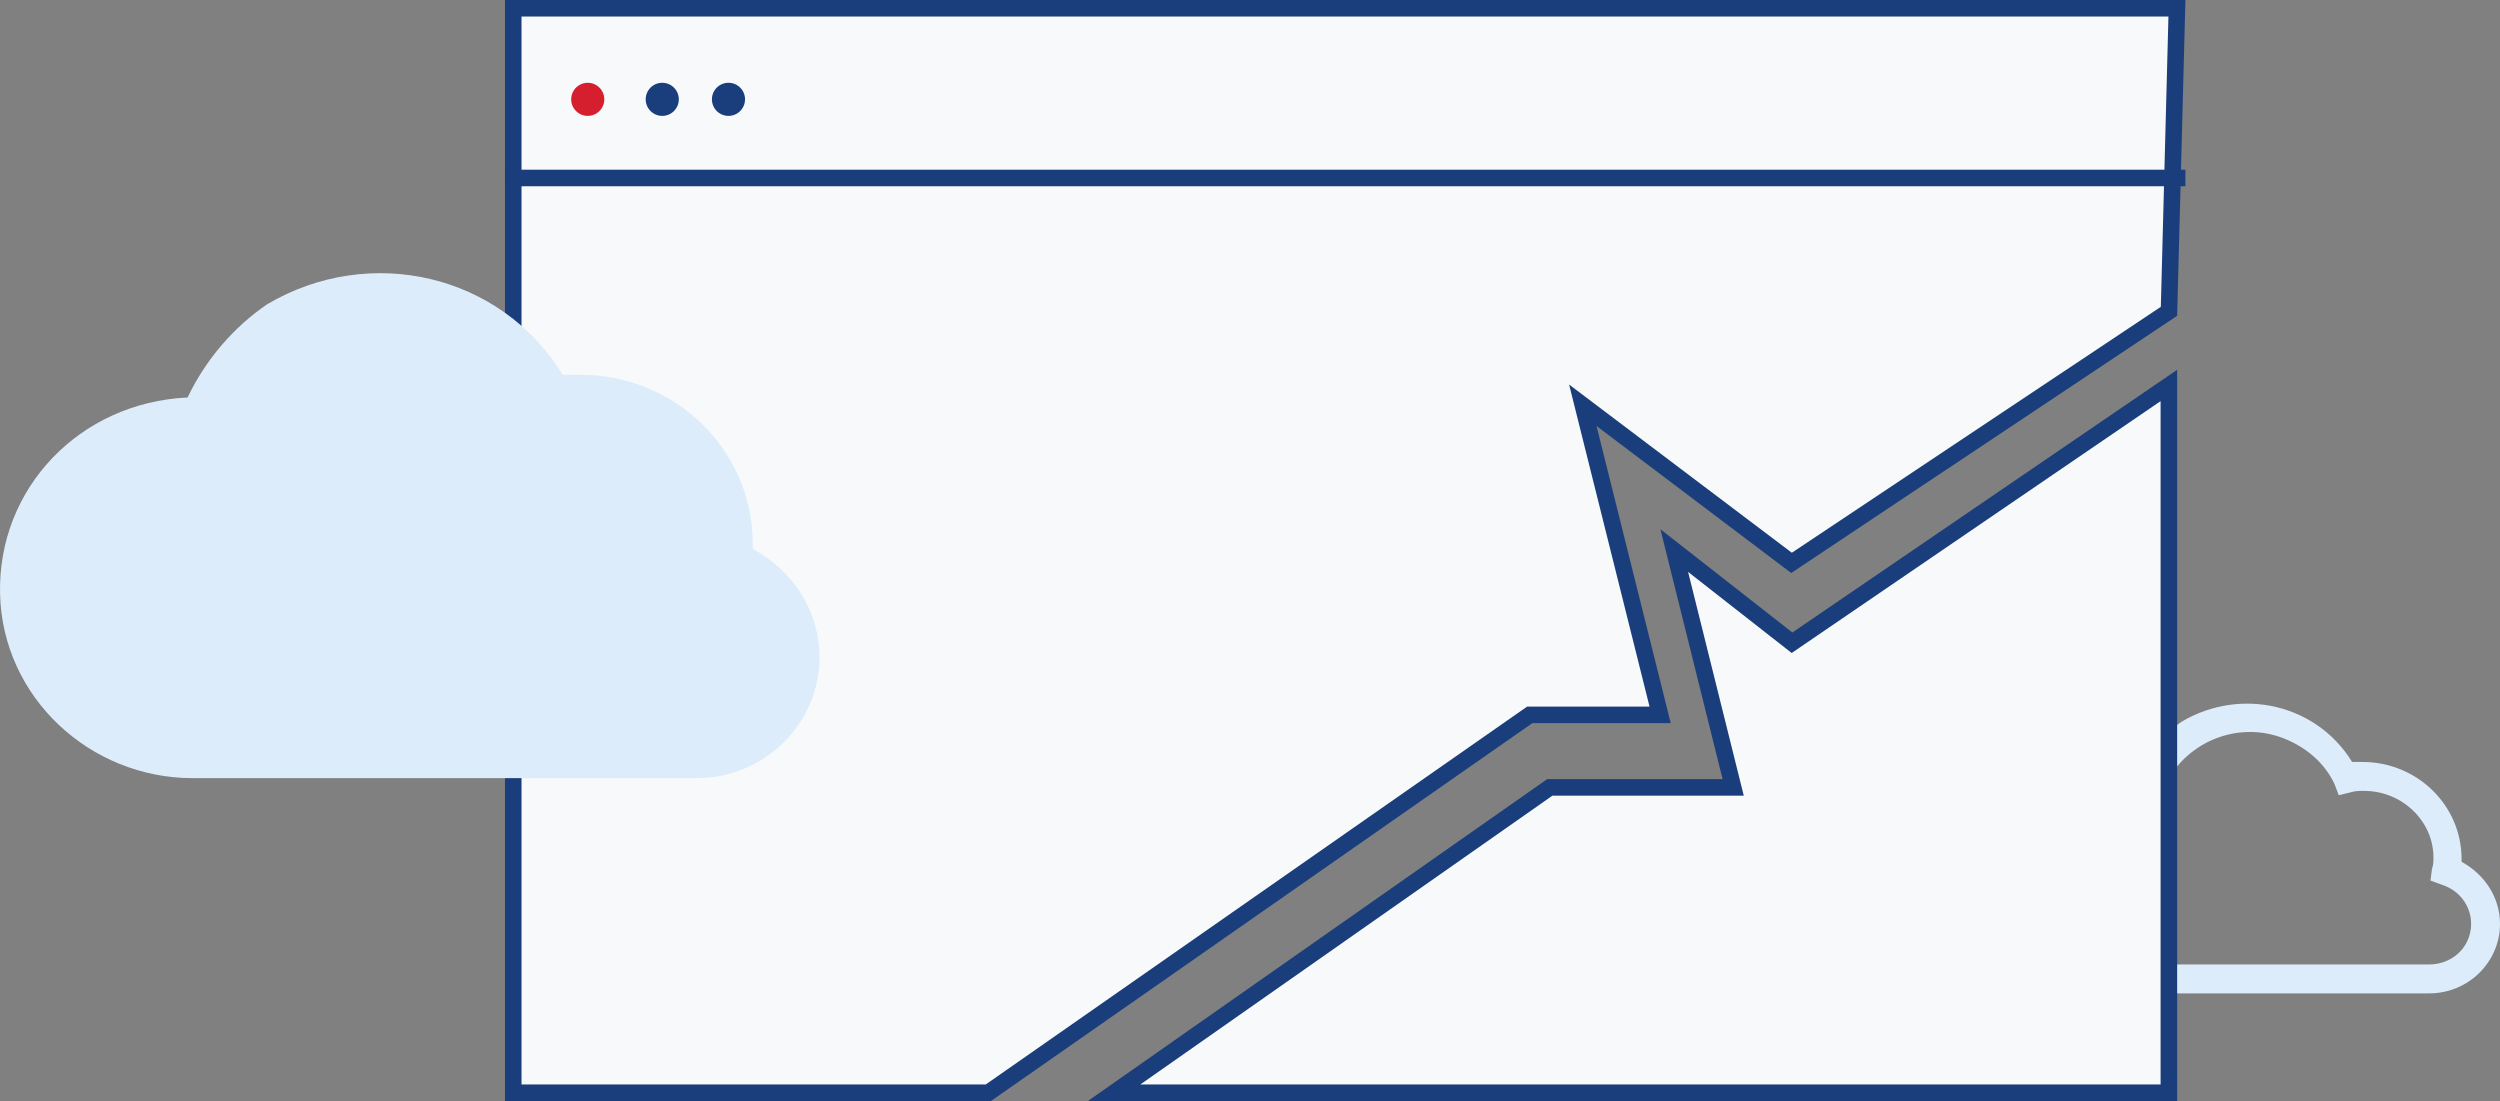
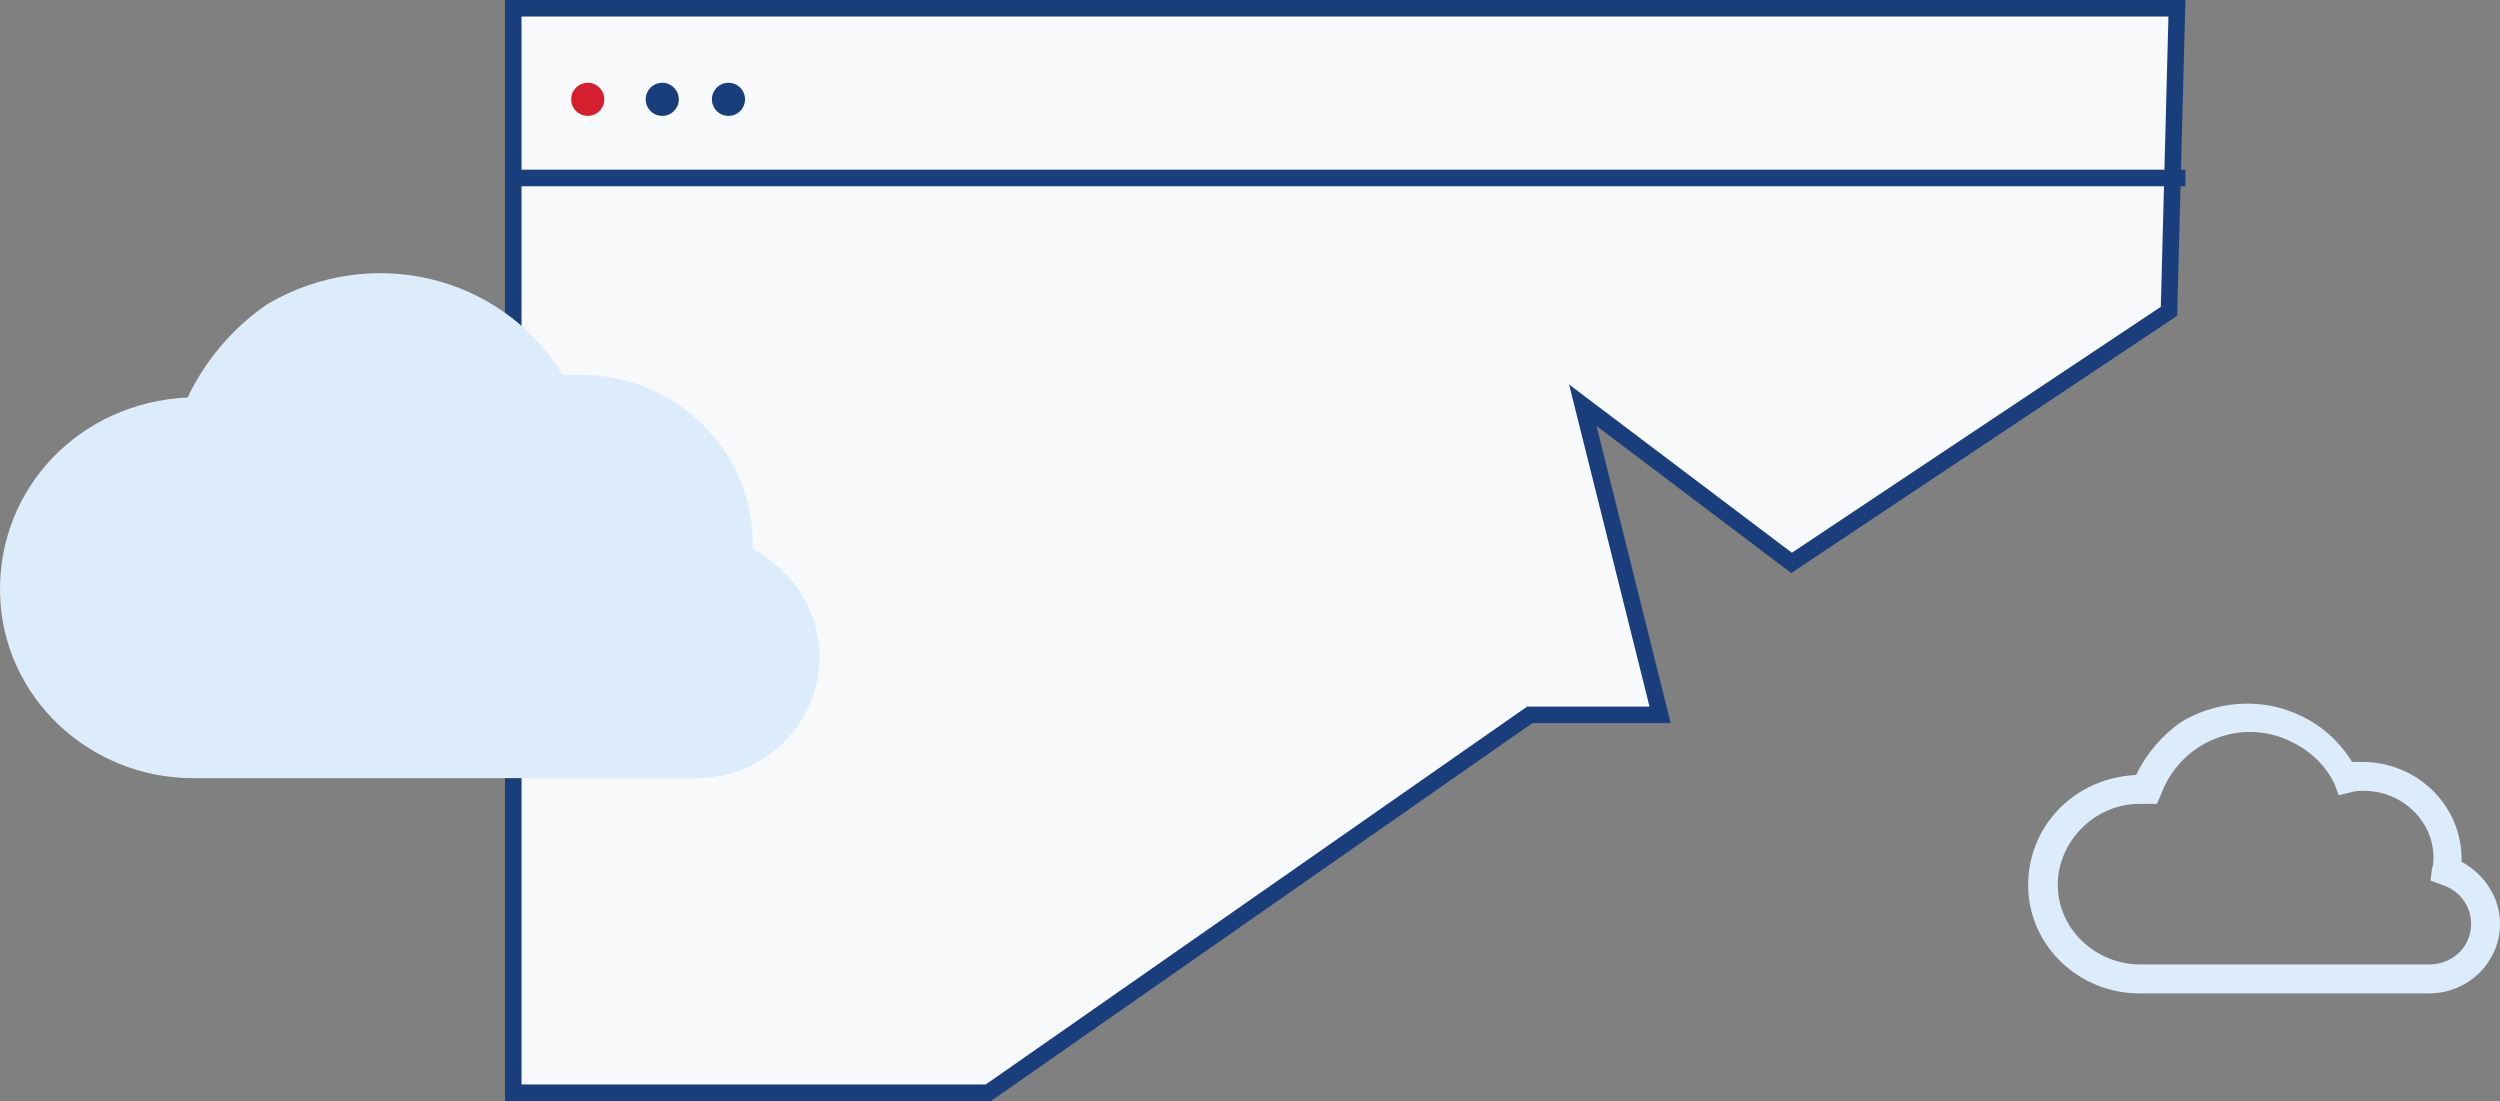
<svg xmlns="http://www.w3.org/2000/svg" width="302px" height="133px" viewBox="0 0 302 133" version="1.1">
  <rect x="0" y="0" width="302" height="133" fill="#808080" stroke="none" />
  <title>broken-window</title>
  <desc>Created with Sketch.</desc>
  <g id="Desktop-HD" stroke="none" stroke-width="1" fill="none" fill-rule="evenodd">
    <g id="404" transform="translate(-558, -384)">
      <g id="broken-window" transform="translate(558, 384)">
        <g id="dat-31-cloud-database-computer-internet.2" transform="translate(245, 85)" fill="#DDECFB" fill-rule="nonzero">
          <path d="M13.404,35 L48.424,35 C53.248,35 57,31.156 57,26.613 C57,23.468 55.213,20.673 52.355,19.1 C52.355,18.925 52.355,18.925 52.355,18.751 C52.355,12.286 46.994,7.044 40.384,7.044 C40.026,7.044 39.669,7.044 39.133,7.044 C34.845,0.055 25.733,-2.042 18.586,2.152 C16.263,3.724 14.298,5.996 13.047,8.616 C5.543,8.966 -0.175,14.907 0.004,22.245 C0.183,29.409 6.258,35 13.404,35 Z M13.404,12.111 C13.583,12.111 13.762,12.111 14.119,12.111 L15.548,12.111 L16.084,10.888 C18.228,5.122 24.661,1.977 30.557,4.074 C33.415,5.122 35.738,7.044 36.989,9.665 L37.525,11.063 L38.954,10.713 C39.49,10.538 40.026,10.538 40.562,10.538 C45.208,10.538 48.96,14.208 48.96,18.576 C48.96,19.1 48.96,19.449 48.781,19.974 L48.602,21.371 L50.032,21.896 C52.712,22.769 54.141,25.565 53.248,28.186 C52.533,30.282 50.568,31.505 48.424,31.505 L30.557,31.505 L13.583,31.505 C8.044,31.505 3.577,27.137 3.577,21.896 C3.577,16.654 8.044,12.111 13.404,12.111 Z" id="Shape" />
        </g>
        <path d="M62,1 L62,132 L119.398,132 L184.79,86.357 L200.544,86.357 L191.205,48.957 L216.417,67.995 L262.014,37.606 L262.973,1 L62,1 Z" id="Rectangle" stroke="#1A3E7B" stroke-width="2" fill="#F8F9FA" />
        <circle id="Oval" fill="#D51E2E" cx="71" cy="12" r="2" />
        <circle id="Oval" fill="#1A3E7B" cx="80" cy="12" r="2" />
        <circle id="Oval" fill="#1A3E7B" cx="88" cy="12" r="2" />
        <path d="M62,21.5 L263,21.5" id="Line-3" stroke="#1A3E7B" stroke-width="2" stroke-linecap="square" />
        <g id="dat-31-cloud-database-computer-internet.2-copy" transform="translate(0, 33)" fill="#DDECFB" fill-rule="nonzero">
          <path d="M23.281,61 L84.105,61 C92.483,61 99,54.301 99,46.383 C99,40.902 95.897,36.029 90.932,33.289 C90.932,32.984 90.932,32.984 90.932,32.679 C90.932,21.412 81.622,12.277 70.14,12.277 C69.519,12.277 68.899,12.277 67.968,12.277 C60.52,0.096 44.694,-3.559 32.281,3.75 C28.246,6.491 24.833,10.449 22.661,15.017 C9.627,15.626 -0.303,25.98 0.007,38.77 C0.317,51.255 10.868,61 23.281,61 Z" id="Shape" />
        </g>
-         <polygon id="Path-2" stroke="#1A3E7B" stroke-width="2" fill="#F8F9FA" points="134.589 132 187.216 95.117 209.369 95.117 202.248 66.505 216.477 77.644 262 46.564 262 132" />
      </g>
    </g>
  </g>
</svg>